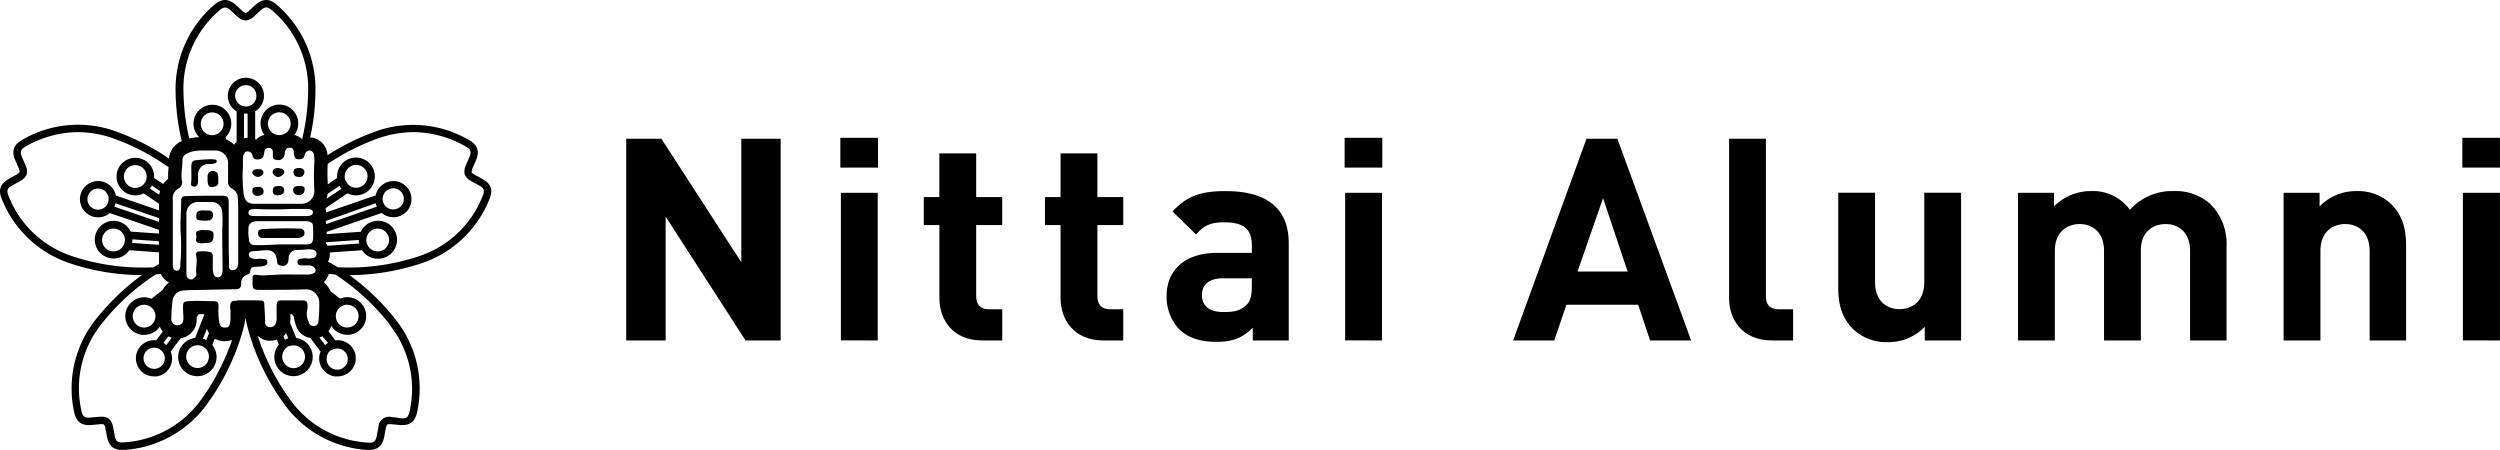
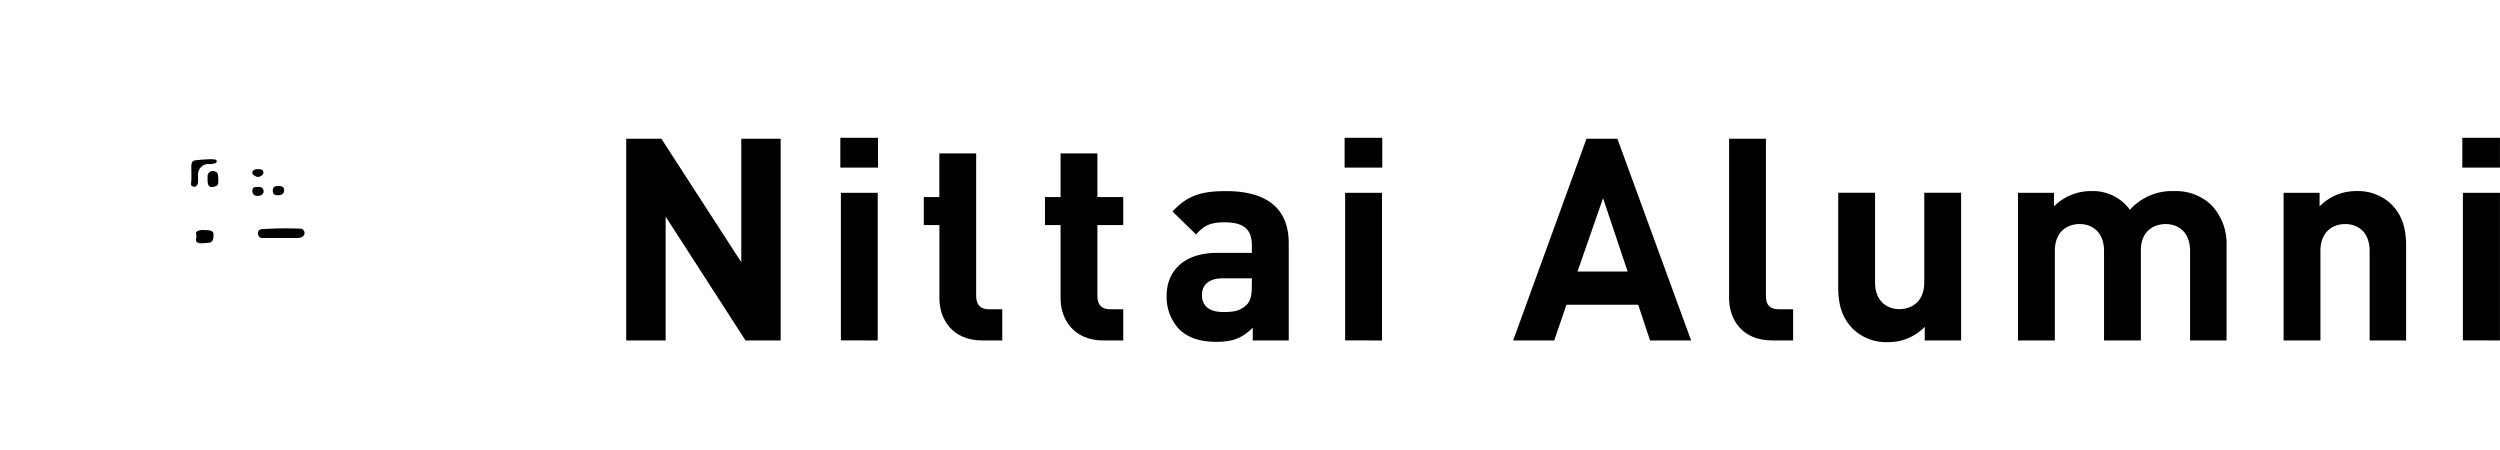
<svg xmlns="http://www.w3.org/2000/svg" viewBox="0 0 503.01 90.57">
  <title>nittai-alumni-logo-en-a</title>
  <g id="レイヤー_2" data-name="レイヤー 2">
    <g id="レイヤー_1-2" data-name="レイヤー 1">
      <path d="M150,68.5,133.93,43.58V68.5H126V27.91h7.07l16.08,24.85V27.91h7.92V68.5Z" />
      <path d="M169.08,33.72v-6h7.58v6Zm.11,34.77V38.79h7.41V68.5Z" />
-       <path d="M197.62,68.5c-6,0-8.61-4.28-8.61-8.49V45.29h-3.14V39.65H189V30.87h7.41v8.78h5.24v5.64h-5.24V59.55c0,1.71.8,2.68,2.57,2.68h2.68V68.5Z" />
+       <path d="M197.62,68.5c-6,0-8.61-4.28-8.61-8.49V45.29h-3.14V39.65H189V30.87h7.41v8.78h5.24h-5.24V59.55c0,1.71.8,2.68,2.57,2.68h2.68V68.5Z" />
      <path d="M222,68.5c-6,0-8.61-4.28-8.61-8.49V45.29h-3.14V39.65h3.14V30.87h7.41v8.78H226v5.64H220.8V59.55c0,1.71.8,2.68,2.57,2.68H226V68.5Z" />
      <path d="M252.06,68.5V65.93c-2,2-3.88,2.85-7.3,2.85s-5.81-.86-7.58-2.62a9.52,9.52,0,0,1-2.45-6.67c0-4.73,3.25-8.61,10.15-8.61h7V49.4c0-3.25-1.6-4.67-5.53-4.67-2.85,0-4.16.68-5.7,2.45l-4.73-4.62c2.91-3.19,5.76-4.11,10.72-4.11,8.32,0,12.66,3.54,12.66,10.49V68.5ZM251.89,56H246c-2.68,0-4.16,1.25-4.16,3.36s1.37,3.42,4.28,3.42c2.05,0,3.36-.17,4.67-1.42.8-.74,1.08-1.94,1.08-3.76Z" />
      <path d="M270.54,33.72v-6h7.58v6Zm.11,34.77V38.79h7.41V68.5Z" />
      <path d="M332,68.5l-2.39-7.18H315.17l-2.45,7.18h-8.27l14.76-40.59h6.21L340.26,68.5Zm-9.46-28.62L317.4,54.64h10.09Z" />
      <path d="M356.57,68.5c-6.1,0-8.67-4.28-8.67-8.49V27.91h7.41V59.55c0,1.77.74,2.68,2.62,2.68h2.85V68.5Z" />
      <path d="M387.27,68.5V65.76a10.16,10.16,0,0,1-7.41,3.08,9.64,9.64,0,0,1-7-2.62c-2.39-2.39-3-5.19-3-8.44v-19h7.41v18c0,4,2.57,5.42,4.9,5.42s5-1.37,5-5.42v-18h7.41V68.5Z" />
      <path d="M440.65,68.5v-18c0-4-2.57-5.42-4.9-5.42s-5,1.37-5,5.25V68.5h-7.41v-18c0-4-2.57-5.42-4.9-5.42s-5,1.37-5,5.42v18h-7.41V38.79h7.24v2.74a10.4,10.4,0,0,1,7.41-3.08,9.2,9.2,0,0,1,7.87,3.76,11.33,11.33,0,0,1,8.89-3.76,10.36,10.36,0,0,1,7.3,2.62,11.2,11.2,0,0,1,3.25,8.44v19Z" />
      <path d="M476.78,68.5v-18c0-4-2.57-5.42-4.9-5.42s-5,1.37-5,5.42v18h-7.41V38.79h7.24v2.74a10.17,10.17,0,0,1,7.41-3.08,9.65,9.65,0,0,1,7,2.62c2.39,2.39,3,5.19,3,8.44v19Z" />
      <path d="M495.43,33.72v-6H503v6Zm.11,34.77V38.79H503V68.5Z" />
      <path d="M56.15,37.42c-.93,0-1.22.18-1.26.87s.25,1,1,1,1.23-.27,1.28-.9S56.92,37.44,56.15,37.42Z" />
-       <path d="M55.91,33.82c-.66,0-1.07.32-1.06.85a1.24,1.24,0,0,0,1.08.94c.57,0,1.28-.58,1.27-1S56.67,33.83,55.91,33.82Z" />
      <path d="M51.71,37.62c-.71,0-.94.21-.93.79a.94.94,0,0,0,1,1c1,0,1.52-.6,1.14-1.37C52.62,37.51,52.13,37.63,51.71,37.62Z" />
-       <path d="M60.13,35.61a1,1,0,0,0,1.12-1c0-.51-.39-.8-1.09-.81s-1.12.26-1.11.89S59.47,35.58,60.13,35.61Z" />
-       <path d="M97.05,36l-.77-.42-.76-.41a2.43,2.43,0,0,1-.63-.49,2.05,2.05,0,0,1,.18-.8c.08-.21.21-.49.34-.79l.35-.81c.8-1.89.34-3.17-1.49-4.16a22.27,22.27,0,0,0-18.87-1.61,47.1,47.1,0,0,0-9.51,4.73c0-.2,0-.41-.08-.61a3.67,3.67,0,0,0-3.1-2.95l-.31,0a45.12,45.12,0,0,0,1.07-9.24A22.28,22.28,0,0,0,55.81,1.07C54.27-.34,52.91-.35,51.38,1l-.65.59-.64.58a2.43,2.43,0,0,1-.66.44,2.05,2.05,0,0,1-.7-.44L48.1,1.6,47.46,1C45.94-.35,44.58-.34,43,1.07a22.27,22.27,0,0,0-7.67,17.32,45.6,45.6,0,0,0,1.24,10A4.19,4.19,0,0,0,34,31.9a47.38,47.38,0,0,0-10.57-5.42A22.26,22.26,0,0,0,4.56,28.09c-1.83,1-2.29,2.28-1.49,4.16l.35.8c.13.3.26.59.34.79a2.42,2.42,0,0,1,.19.77,2.06,2.06,0,0,1-.64.52l-.76.41L1.79,36C0,37-.42,38.25.41,40.16A22.28,22.28,0,0,0,14.29,53.05a46.54,46.54,0,0,0,14.24,2.31h0a47.63,47.63,0,0,0-9.33,9,22.27,22.27,0,0,0-4.3,18.45c.38,2,1.46,2.88,3.5,2.7l.87-.08.86-.08a2.48,2.48,0,0,1,.79.05,2,2,0,0,1,.29.77c0,.22.1.54.16.86s.1.58.16.84c.36,1.81,1.28,2.65,3,2.65l.58,0a22.28,22.28,0,0,0,16.55-9.22,46.74,46.74,0,0,0,7.19-14.75c.24-.9.43-1.76.57-2.59.14.83.33,1.7.57,2.59a46.74,46.74,0,0,0,7.19,14.75,22.28,22.28,0,0,0,16.55,9.22l.58,0c1.7,0,2.63-.83,3-2.65.05-.26.11-.56.16-.85s.11-.63.16-.85a2.44,2.44,0,0,1,.27-.75,2,2,0,0,1,.82-.07l.86.08.87.08c2,.18,3.12-.66,3.5-2.7a22.28,22.28,0,0,0-4.3-18.45,46.59,46.59,0,0,0-9.32-9h0a46.54,46.54,0,0,0,14.24-2.31A22.28,22.28,0,0,0,98.44,40.16C99.27,38.25,98.84,37,97.05,36Zm-31.13,3,2.38-1.61c.06.11.1.22.17.32s.16.18.24.27l-3,2A5.76,5.76,0,0,0,65.92,38.93Zm6.36,10-6.36.45a3.39,3.39,0,0,0-.35-.5l0-.21,6.62-.46c0,.12,0,.24,0,.36S72.26,48.76,72.28,48.88Zm-6.77-4.52L75.6,40.89a2,2,0,0,0,.23.69l-10.2,3.51A3.3,3.3,0,0,0,65.51,44.37Zm-.59,23.28L66,69a3.63,3.63,0,0,0-.31.19c-.1.07-.18.16-.27.25l-1.17-1.55A3.81,3.81,0,0,0,64.93,67.64Zm1.65,2.79a2.13,2.13,0,1,1-.83,1.41A2.12,2.12,0,0,1,66.57,70.43Zm-3.4-39.27a4.36,4.36,0,0,1,.08,1.34,47.77,47.77,0,0,0,0,5.71A2.58,2.58,0,0,1,60.52,41c-1.57,0-3.15,0-4.73,0h0c-1.54,0-3.08,0-4.61,0-1.35,0-1.9-.59-2.15-1.93a30.36,30.36,0,0,1-.15-5.61c0-.56,0-1.12,0-1.68s.35-1.29.81-1.31a1,1,0,0,1,1.13.88.89.89,0,0,0,1.08.72c.62,0,1.08-.28,1.2-1a5.88,5.88,0,0,1,.16-.77.77.77,0,0,1,.88-.54.73.73,0,0,1,.75.69,5.32,5.32,0,0,1,0,.67c0,.77.19,1,.85,1.07a1.25,1.25,0,0,0,1.47-.87c.07-.29.1-.59.17-.88a.87.87,0,0,1,1-.72c.49,0,.71.37.74.84,0,.19,0,.37.06.56.06.47.17.89.77.92s1.14,0,1.3-.73a1.86,1.86,0,0,1,.15-.42,1,1,0,0,1,1-.6A1,1,0,0,1,63.17,31.16ZM50,45.83c0-.81.71-1.31,1.77-1.33,1.61,0,3.22,0,4.83,0l4.61,0a2.74,2.74,0,0,1,1.21.17c.3.14.53.32.53.66A22.84,22.84,0,0,1,63,48c-.11.91-.37,1.16-1.3,1.18-1.69,0-3.37,0-5.06,0s-3.59.23-5.39.12a1,1,0,0,1-1.13-1A9.1,9.1,0,0,1,50,45.83Zm0-3a.59.59,0,0,1,.5-.65,2.53,2.53,0,0,1,.88-.14,65.37,65.37,0,0,0,7.19,0l3.15,0c.55,0,1.2.05,1.24.67s-.69.74-1.18.76c-1.5,0-3,0-4.5,0-2,0-4,0-6.05,0a4.85,4.85,0,0,1-.67-.06A.57.57,0,0,1,50,42.86Zm-.54-21.42a2.14,2.14,0,1,1,2.13-2.14A2.14,2.14,0,0,1,49.42,21.44Zm.36,1.47v4.87h-.26a3.23,3.23,0,0,0-.47.08v-5a1.81,1.81,0,0,0,.72,0Zm4.16,1.42h0a2.3,2.3,0,0,1,2.21-1.7,2.32,2.32,0,0,1,.6.08,2.29,2.29,0,1,1-2.81,1.62ZM44.06,2.18a2,2,0,0,1,1.24-.67,1.86,1.86,0,0,1,1.16.63l.62.57.67.61a2.89,2.89,0,0,0,1.67.81,2.9,2.9,0,0,0,1.67-.81l.67-.61.63-.58c.88-.79,1.37-.9,2.4,0A20.65,20.65,0,0,1,62,18.39a44.4,44.4,0,0,1-1.19,9.56l-.11,0a3.38,3.38,0,0,0-1.48-.8,3.79,3.79,0,1,0-6,0,3.38,3.38,0,0,0-1.69.94l-.19-.07V22.41a3.64,3.64,0,1,0-3.73,0V28.6a3.64,3.64,0,0,0-.38.35c0,.05-.08.12-.12.17a5.08,5.08,0,0,0-1.6-1.07l-.12-.45a3.8,3.8,0,1,0-5.31,0,10.73,10.73,0,0,0-2,.26,44.34,44.34,0,0,1-1.17-9.48A20.65,20.65,0,0,1,44.06,2.18Zm.61,23.88a2.29,2.29,0,1,1-2.58-3.36,2.31,2.31,0,0,1,.6-.08,2.3,2.3,0,0,1,2.21,1.7h0A2.27,2.27,0,0,1,44.67,26.06ZM35.86,37.95a1.39,1.39,0,0,0,.75-1.61c-.26-1.39.12-2.76.1-4.15,0-.76.59-1.17,1.23-1.46a6.43,6.43,0,0,1,2.42-.44c.94,0,1.88,0,2.82,0a2.53,2.53,0,0,1,2.71,2.65c0,1.12,0,2.25,0,3.38A1.57,1.57,0,0,0,46.79,38a2.09,2.09,0,0,1,1.06,1.87c.09,1.27.09,2.55.08,3.82,0,3,0,6,0,9a2.79,2.79,0,0,1-.14,1,1,1,0,0,1-1.17.65c-.49-.06-.55-.5-.54-.86,0-.86,0-1.71-.06-2.57,0-3.36,0-6.73,0-10.09,0-1.22-.2-1.44-1.43-1.44-2.36,0-4.72,0-7.09.08-.74,0-1.07.26-1.05,1,0,2.28-.27,4.55-.06,6.84a41.67,41.67,0,0,1-.13,6.05,2.07,2.07,0,0,1,0,.45c-.1.34-.26.65-.66.67a.75.75,0,0,1-.74-.58,1.57,1.57,0,0,1-.09-.55q0-3.43,0-6.87h0c0-2.06,0-4.13,0-6.19A2.28,2.28,0,0,1,35.86,37.95ZM44.78,53.8a3.94,3.94,0,0,1-.13,1.34.87.87,0,0,1-.82.66.84.84,0,0,1-.83-.64,3.27,3.27,0,0,1-.19-1.1c0-.82,0-1.65,0-2.47a.81.81,0,0,0-.75-.93,6.9,6.9,0,0,0-2-.06c-.43,0-.73.3-.61.76.34,1.25-.14,2.51.06,3.77.07.42-.58,1.08-1,1.1-.57,0-1-.38-1-1.07,0-2,0-4,0-6.07h0c0-2,0-4,0-6a2.33,2.33,0,0,1,2.48-2.45c.83,0,1.65,0,2.48,0a2.1,2.1,0,0,1,2.24,2,20.07,20.07,0,0,1,0,3.35C44.7,48.63,44.77,51.21,44.78,53.8ZM32.87,69l1-1.33a3.78,3.78,0,0,0,.69.29l-1.12,1.48a3.54,3.54,0,0,0-.27-.25A3.63,3.63,0,0,0,32.87,69Zm-.17,4.38a2.13,2.13,0,1,1-.42-3A2.12,2.12,0,0,1,32.69,73.42ZM14.78,51.63a20.65,20.65,0,0,1-13-12.07c-.56-1.28-.29-1.71.74-2.28l.75-.41.79-.43a2.91,2.91,0,0,0,1.31-1.32,2.89,2.89,0,0,0-.22-1.84c-.09-.22-.22-.52-.36-.83l-.34-.78c-.46-1.09-.4-1.59.82-2.26a21.54,21.54,0,0,1,10.41-2.83,22,22,0,0,1,7.25,1.31,46,46,0,0,1,11,5.77A12.83,12.83,0,0,0,33.84,36a4.66,4.66,0,0,0-1,1L31,35.81a3.78,3.78,0,1,0-3.77,3.5,3.82,3.82,0,0,0,1.69-.4L32,41c0,.45,0,.89,0,1.34l-8.69-3a3.65,3.65,0,1,0-1.22,3.53L32,46.25V47l-5.71-.4A3.79,3.79,0,1,0,22.57,52h.27A3.69,3.69,0,0,0,26,50.35l6,.42q0,1.18,0,2.35l-.54.31-.55.35A44.93,44.93,0,0,1,14.78,51.63Zm11.84-3.47,5.34.37c0,.24,0,.48,0,.73l-5.39-.38c0-.12.05-.24.06-.36S26.62,48.28,26.61,48.16Zm5.59-9.72a5.63,5.63,0,0,0-.17.76l-1.9-1.28c.08-.09.17-.17.24-.27s.11-.21.17-.32ZM29.12,36.8a2.29,2.29,0,1,1,.35-1.72A2.29,2.29,0,0,1,29.12,36.8ZM32,43.89v.77L23,41.58a3.63,3.63,0,0,0,.15-.33c0-.12.06-.24.08-.35ZM21.74,40.76a2.13,2.13,0,1,1-.1-1.63A2.14,2.14,0,0,1,21.74,40.76Zm3.38,7.66A2.29,2.29,0,1,1,22.83,46H23a2.29,2.29,0,0,1,2.13,2.45Zm15.34,32A20.65,20.65,0,0,1,25,89c-1.39.13-1.72-.25-1.94-1.41,0-.25-.1-.54-.15-.82s-.12-.67-.17-.9a2.89,2.89,0,0,0-.85-1.65,2.52,2.52,0,0,0-1.47-.37H20l-.9.08-.85.08c-1.17.1-1.64-.11-1.89-1.48a20.65,20.65,0,0,1,4-17.27,45.53,45.53,0,0,1,11-10.06l1-.09A3.55,3.55,0,0,0,34,56.84a4.76,4.76,0,0,0-1.3,1.52l-2.23,1.75a3.79,3.79,0,1,0-1.9,7.26l.47,0a3.69,3.69,0,0,0,3.11-1.66,4,4,0,0,0,.61,1l-1.34,1.78A3.63,3.63,0,0,0,28.8,75a3.61,3.61,0,0,0,2.18.73,3.72,3.72,0,0,0,.51,0,3.62,3.62,0,0,0,2.85-5l2-2.66a4.12,4.12,0,0,0,.76-.2,3.8,3.8,0,0,0,2.47-3.74c0-.12,0-.22,0-.33l.44-.58,1.13,0L39.25,68a3.86,3.86,0,1,0,3.46,1.4l.5-1.25a4,4,0,0,0,2,.5h0a4.17,4.17,0,0,0,1.49-.27A45.79,45.79,0,0,1,40.46,80.42Zm-10.06-15a2.29,2.29,0,1,1,.4-3.22A2.29,2.29,0,0,1,30.4,65.41Zm11.09,3c-.11-.06-.21-.12-.32-.17s-.23-.07-.35-.1l.82-2a4.6,4.6,0,0,0,.42.9Zm.38,4.21a2.29,2.29,0,1,1,0-1.75A2.27,2.27,0,0,1,41.87,72.57Zm5.8-12.12c-1.17,0-1.36.24-1.36,1.39a14.26,14.26,0,0,1,0,3c-.19.86-.34,1-1.05,1s-.93-.18-1.13-1a13,13,0,0,1-.16-3.14c0-1-.12-1.14-1.17-1.17-1.57,0-3.15-.11-4.72,0-1.17.08-1.25.15-1.26,1.34,0,.71.1,1.42.08,2.13,0,.52-.1,1.06-.71,1.29A1.24,1.24,0,0,1,34.48,64c0-1.12.1-2.24.23-3.36a2.33,2.33,0,0,1,2.3-2.2c1.34-.11,2.7-.08,4-.12,2.18-.06,4.35-.08,6.53-.13.66,0,1-.38,1-1.11a1.68,1.68,0,0,1,1.09-1.77c.35-.14.73-.37.73-.78,0-.76.5-.82,1.06-.85a11.08,11.08,0,0,0,1.44-.12c.48-.09,1-.24.94-.9s-.58-.5-.95-.57a5.39,5.39,0,0,0-1,0,3.24,3.24,0,0,1-.67,0c-.52-.11-1.13-.23-1.1-.9s.67-.64,1.2-.67,1.27-.11,1.9-.16c1.6-.14,2.38.49,2.53,2.05.08.81.26,1,1,1.06A1.09,1.09,0,0,0,58,52.6a5.36,5.36,0,0,0,.08-.67,1.63,1.63,0,0,1,1.78-1.64c.64,0,1.27-.07,1.91-.1a3.86,3.86,0,0,1,1.22.07.83.83,0,0,1,.7.89.82.82,0,0,1-.71.76,3.14,3.14,0,0,1-1.23.08,3.81,3.81,0,0,0-1.23.07c-.39.08-.75.21-.68.72s.41.61.81.62.9,0,1.35,0a1.58,1.58,0,0,1,1.24.43A.68.68,0,0,1,63.06,55a2.47,2.47,0,0,1-1.2.24c-1.09,0-2.18,0-3,0-2.09-.07-3.89.08-5.69.17a8.4,8.4,0,0,1-1.57-.12c-.6-.08-.84.19-.79.77a6.39,6.39,0,0,1,0,.67c0,1.49.09,1.62,1.81,1.59,3,0,6,0,9-.11a2.7,2.7,0,0,1,2.62,2.55,31.69,31.69,0,0,1-.15,3.7,1,1,0,0,1-2,.28,3.79,3.79,0,0,1-.31-2.3,3.08,3.08,0,0,0,.1-1c0-.68-.29-1-1-1q-2.14,0-4.28,0c-.69,0-.91.27-.94,1s0,1.72,0,2.57a2.51,2.51,0,0,1-.19,1.1,1.16,1.16,0,0,1-1.28.71.92.92,0,0,1-.85-1c0-1.12-.09-2.24-.15-3.37,0-.89-.18-1-1.08-1C50.67,60.41,49.17,60.42,47.67,60.44Zm10.57,9.14A2.29,2.29,0,1,1,57,70.81,2.28,2.28,0,0,1,58.24,69.58Zm-1.21-2a3.94,3.94,0,0,0,.54-.61L58,68.09c-.12,0-.23.06-.35.1s-.21.11-.32.17Zm21.4-2.24a20.65,20.65,0,0,1,4,17.27c-.25,1.37-.72,1.58-1.89,1.48L79.71,84l-.9-.08a2.13,2.13,0,0,0-2.67,2c0,.23-.11.55-.17.89s-.1.57-.15.83c-.23,1.16-.56,1.54-1.94,1.41a20.65,20.65,0,0,1-15.49-8.62,45.62,45.62,0,0,1-6.54-12.89,3.66,3.66,0,0,0,2,1,4.23,4.23,0,0,0,.57,0,3.91,3.91,0,0,0,1.27-.21l.42,1A3.86,3.86,0,1,0,59.6,68l-1.23-3a6.49,6.49,0,0,0,.06-.93c0-.3,0-.58,0-.85h.31l.37.49a8.22,8.22,0,0,0,.41,1.68l.08.24A3.61,3.61,0,0,0,62.44,68l2.06,2.73a3.63,3.63,0,0,0,2.86,5,3.73,3.73,0,0,0,.51,0,3.64,3.64,0,1,0-.39-7.25l-1.4-1.85a3.64,3.64,0,0,0,.58-1.06,3.73,3.73,0,0,0,3.19,1.78l.47,0a3.79,3.79,0,1,0-1.9-7.26l-1.89-1.47a5.53,5.53,0,0,0-1.38-1.85,3.35,3.35,0,0,0,1-1.67q.66.09,1.34.14A45.49,45.49,0,0,1,78.43,65.31ZM68.06,62.19a2.29,2.29,0,1,1,.39,3.22A2.29,2.29,0,0,1,68.06,62.19Zm29-22.63a20.65,20.65,0,0,1-13,12.07A44.92,44.92,0,0,1,68,53.78q-1-.61-2-1.13a3.54,3.54,0,0,0,.37-1.26,3.7,3.7,0,0,0,0-.59l6.48-.45A3.69,3.69,0,0,0,76,52.05h.27a3.82,3.82,0,1,0-3.67-5.42l-6.87.48c0-.16,0-.31,0-.45l11.07-3.81a3.64,3.64,0,1,0-1.21-3.53l-10,3.43c0-.07,0-.14,0-.21a3.5,3.5,0,0,0-.1-.64l4.42-3a3.82,3.82,0,0,0,1.69.4,3.8,3.8,0,1,0-3.77-3.5L65.94,37.1c0-.13,0-.26,0-.4a31.6,31.6,0,0,1,0-3.73,45.68,45.68,0,0,1,10-5.08,22,22,0,0,1,7.25-1.31,21.55,21.55,0,0,1,10.41,2.83c1.23.67,1.28,1.17.82,2.26l-.34.79c-.14.31-.27.61-.36.82a2.9,2.9,0,0,0-.22,1.84,2.9,2.9,0,0,0,1.31,1.32l.79.43.75.41C97.35,37.85,97.62,38.28,97.06,39.56ZM73.72,48.42A2.29,2.29,0,0,1,75.85,46H76a2.29,2.29,0,1,1-2.29,2.45ZM78.43,38a2.13,2.13,0,1,1-1.32,2.71A2.12,2.12,0,0,1,78.43,38Zm-8.08-4.42a2.3,2.3,0,1,1-.29,3.56l-.56-.83A2.29,2.29,0,0,1,70.34,33.62Z" />
      <path d="M51.88,35.6c.53,0,1.14-.47,1.12-.84,0-.54-.36-.76-1.14-.73s-1.13.31-1.09.81C50.8,35.14,51.48,35.61,51.88,35.6Z" />
-       <path d="M60.17,37.42c-.83,0-1.18.24-1.18.83a1,1,0,0,0,1.08,1,1.1,1.1,0,0,0,1.23-1.13C61.3,37.57,61.06,37.42,60.17,37.42Z" />
      <path d="M38.71,37.46c.24.08.52.21.75,0a1.17,1.17,0,0,0,.39-.89c0-.49,0-1,0-1.46A2.08,2.08,0,0,1,42,33a3.27,3.27,0,0,0,1.33-.17.39.39,0,0,0,.27-.44.37.37,0,0,0-.3-.3c-.18,0-.37,0-.56-.06a30.79,30.79,0,0,0-3.35.22c-.61,0-.85.45-.88,1s0,1.27,0,1.91a13.1,13.1,0,0,1-.07,1.79C38.42,37.13,38.45,37.37,38.71,37.46Z" />
      <path d="M41.63,46.31h-.45a2.42,2.42,0,0,0-1.52.23c-.44.33-.06.84-.16,1.27-.18.81.06,1.06.89,1.14l.45,0a6.7,6.7,0,0,1,.89-.08c.88,0,1.23-.41,1.23-1.61C43,46.59,42.59,46.34,41.63,46.31Z" />
-       <path d="M40.41,44.34a5.52,5.52,0,0,0,1.66,0,1,1,0,0,0,.8-1.06.82.82,0,0,0-.9-.92c-.22,0-.45,0-.67,0a3.41,3.41,0,0,0-.89,0c-.76.16-.9.35-.92,1.15S39.86,44.3,40.41,44.34Z" />
      <path d="M52.9,47.88l3.59,0,3.36,0a2.08,2.08,0,0,0,.66-.1c.45-.16.81-.43.75-1a.84.84,0,0,0-.93-.78,73.64,73.64,0,0,0-7.62.11c-.66.05-.89.44-.77,1.09A.82.82,0,0,0,52.9,47.88Z" />
      <path d="M41.77,35.59a8.29,8.29,0,0,0,0,.9c.1,1.1.49,1.34,1.55,1,.77-.24.57-.85.6-1.6,0-.13,0-.47-.09-.8a.64.64,0,0,0-.4-.51A1.07,1.07,0,0,0,41.77,35.59Z" />
    </g>
  </g>
</svg>